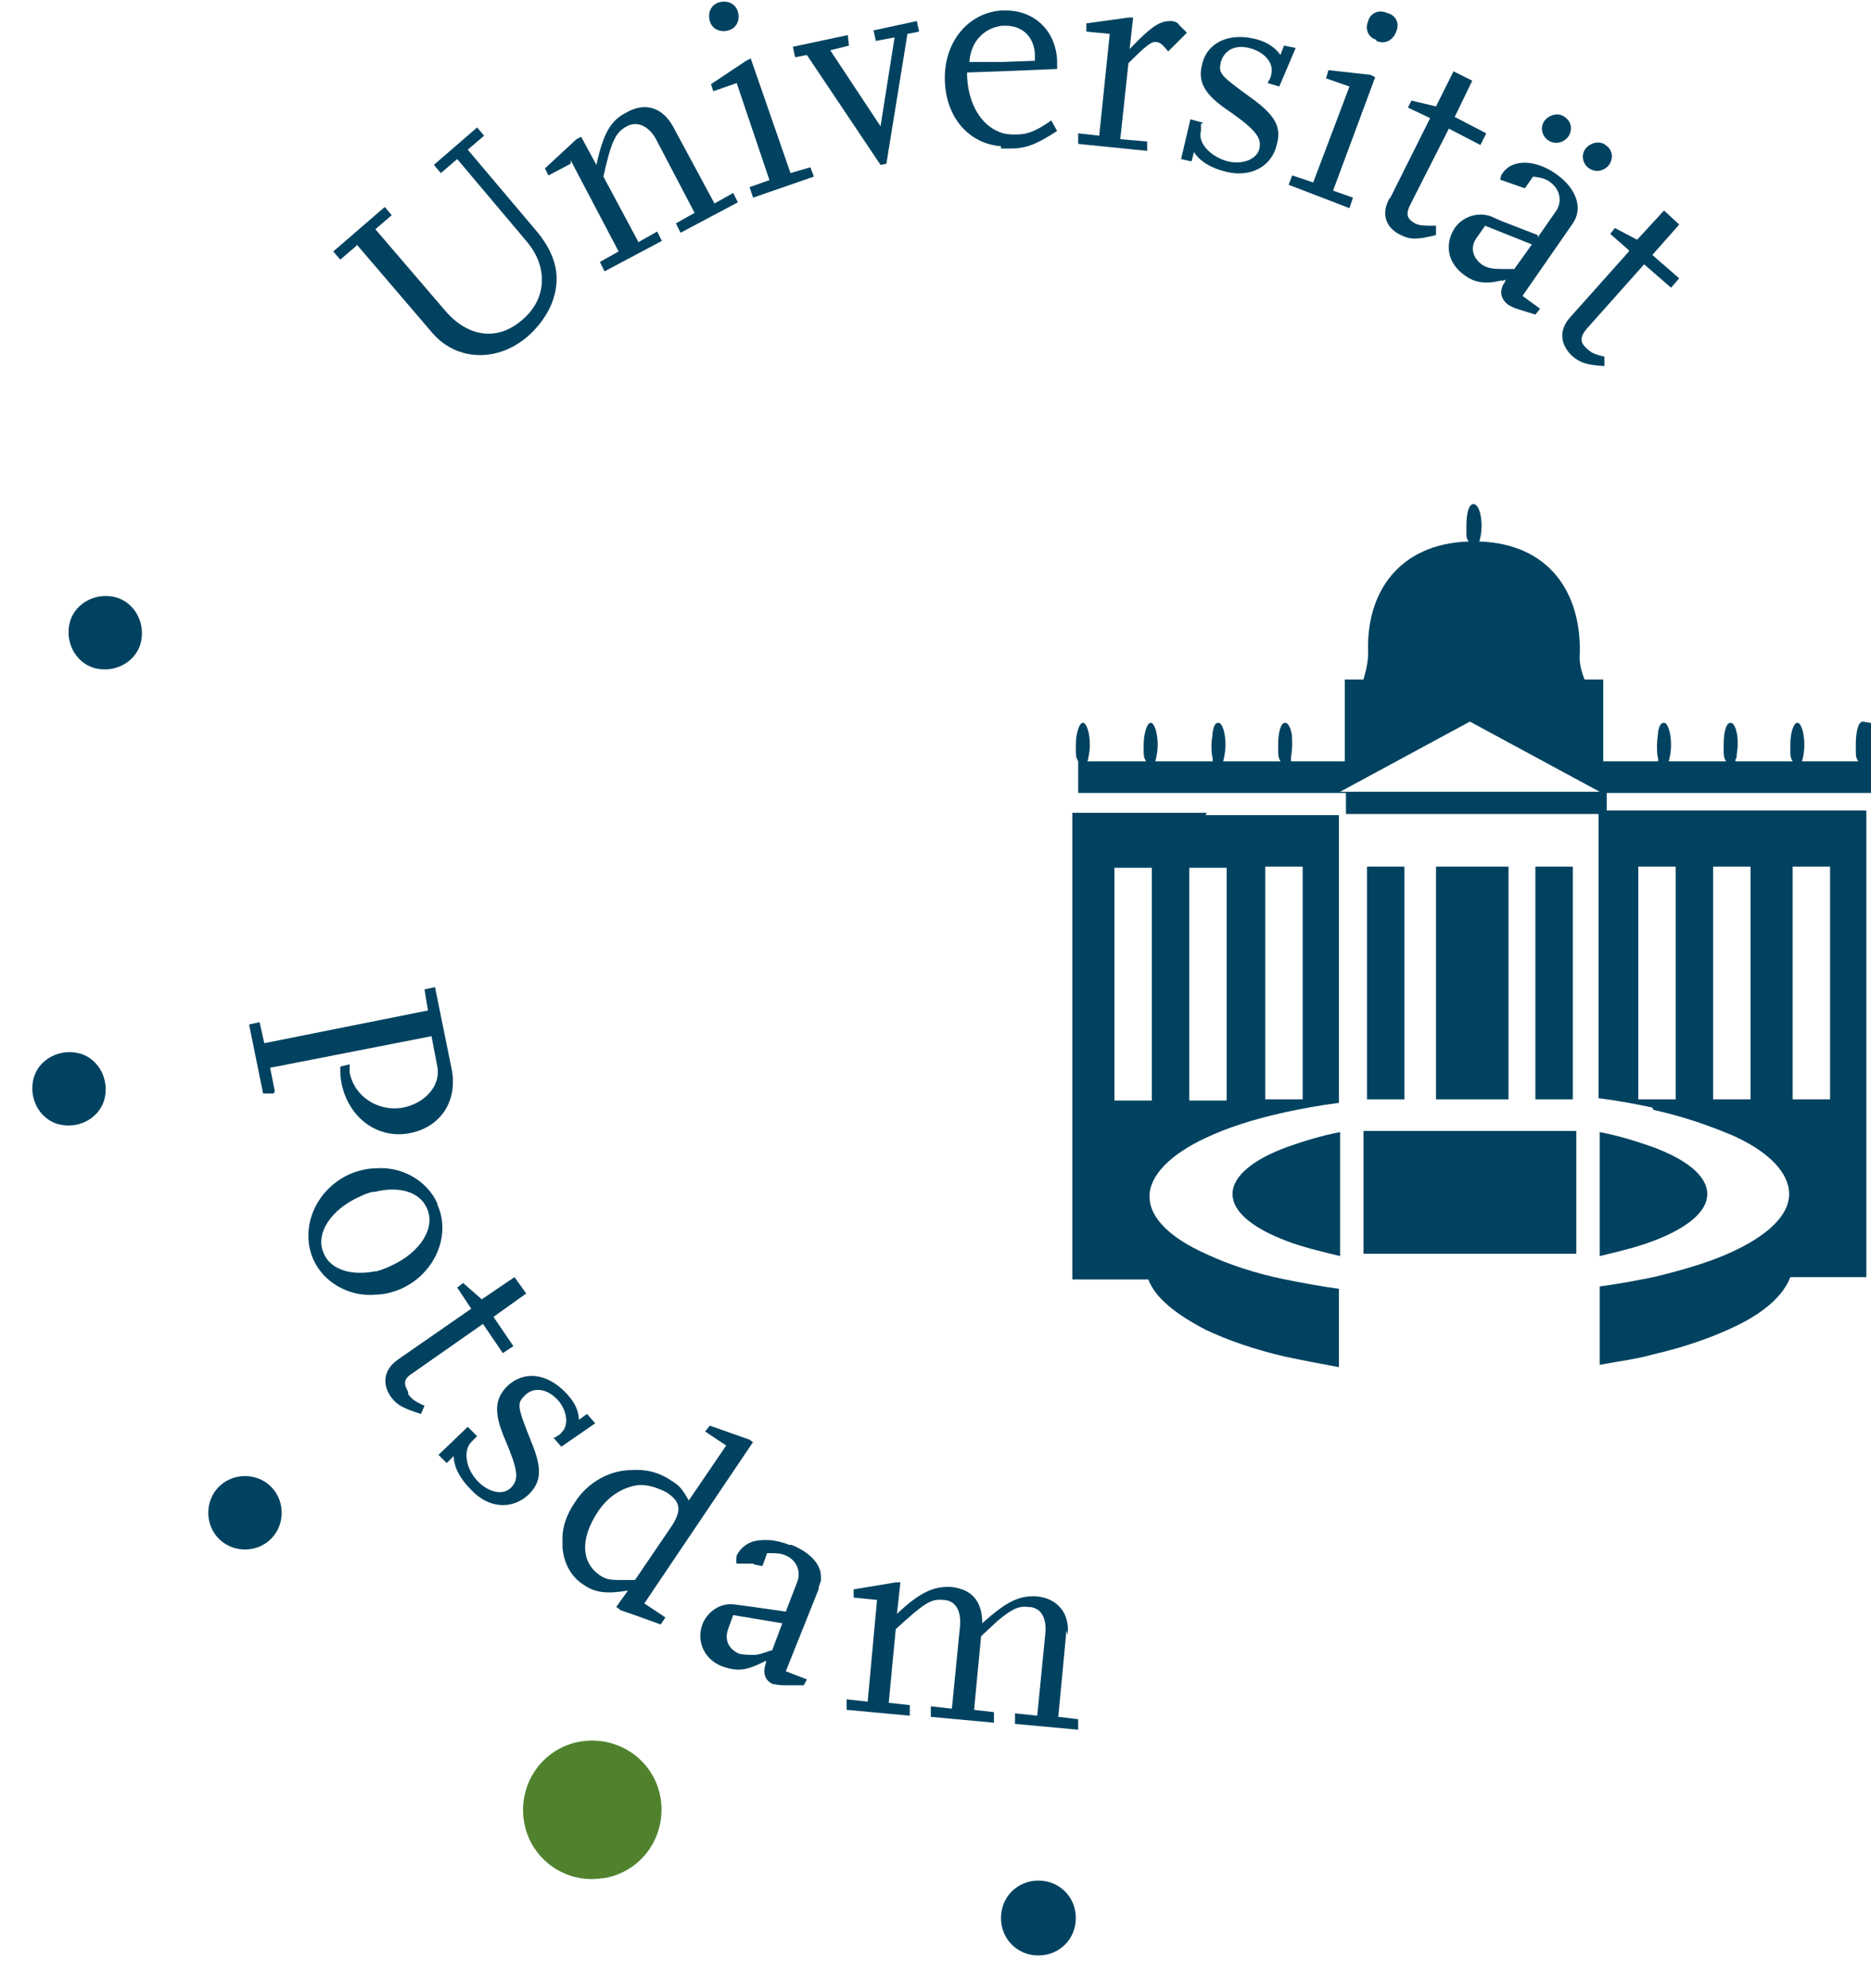
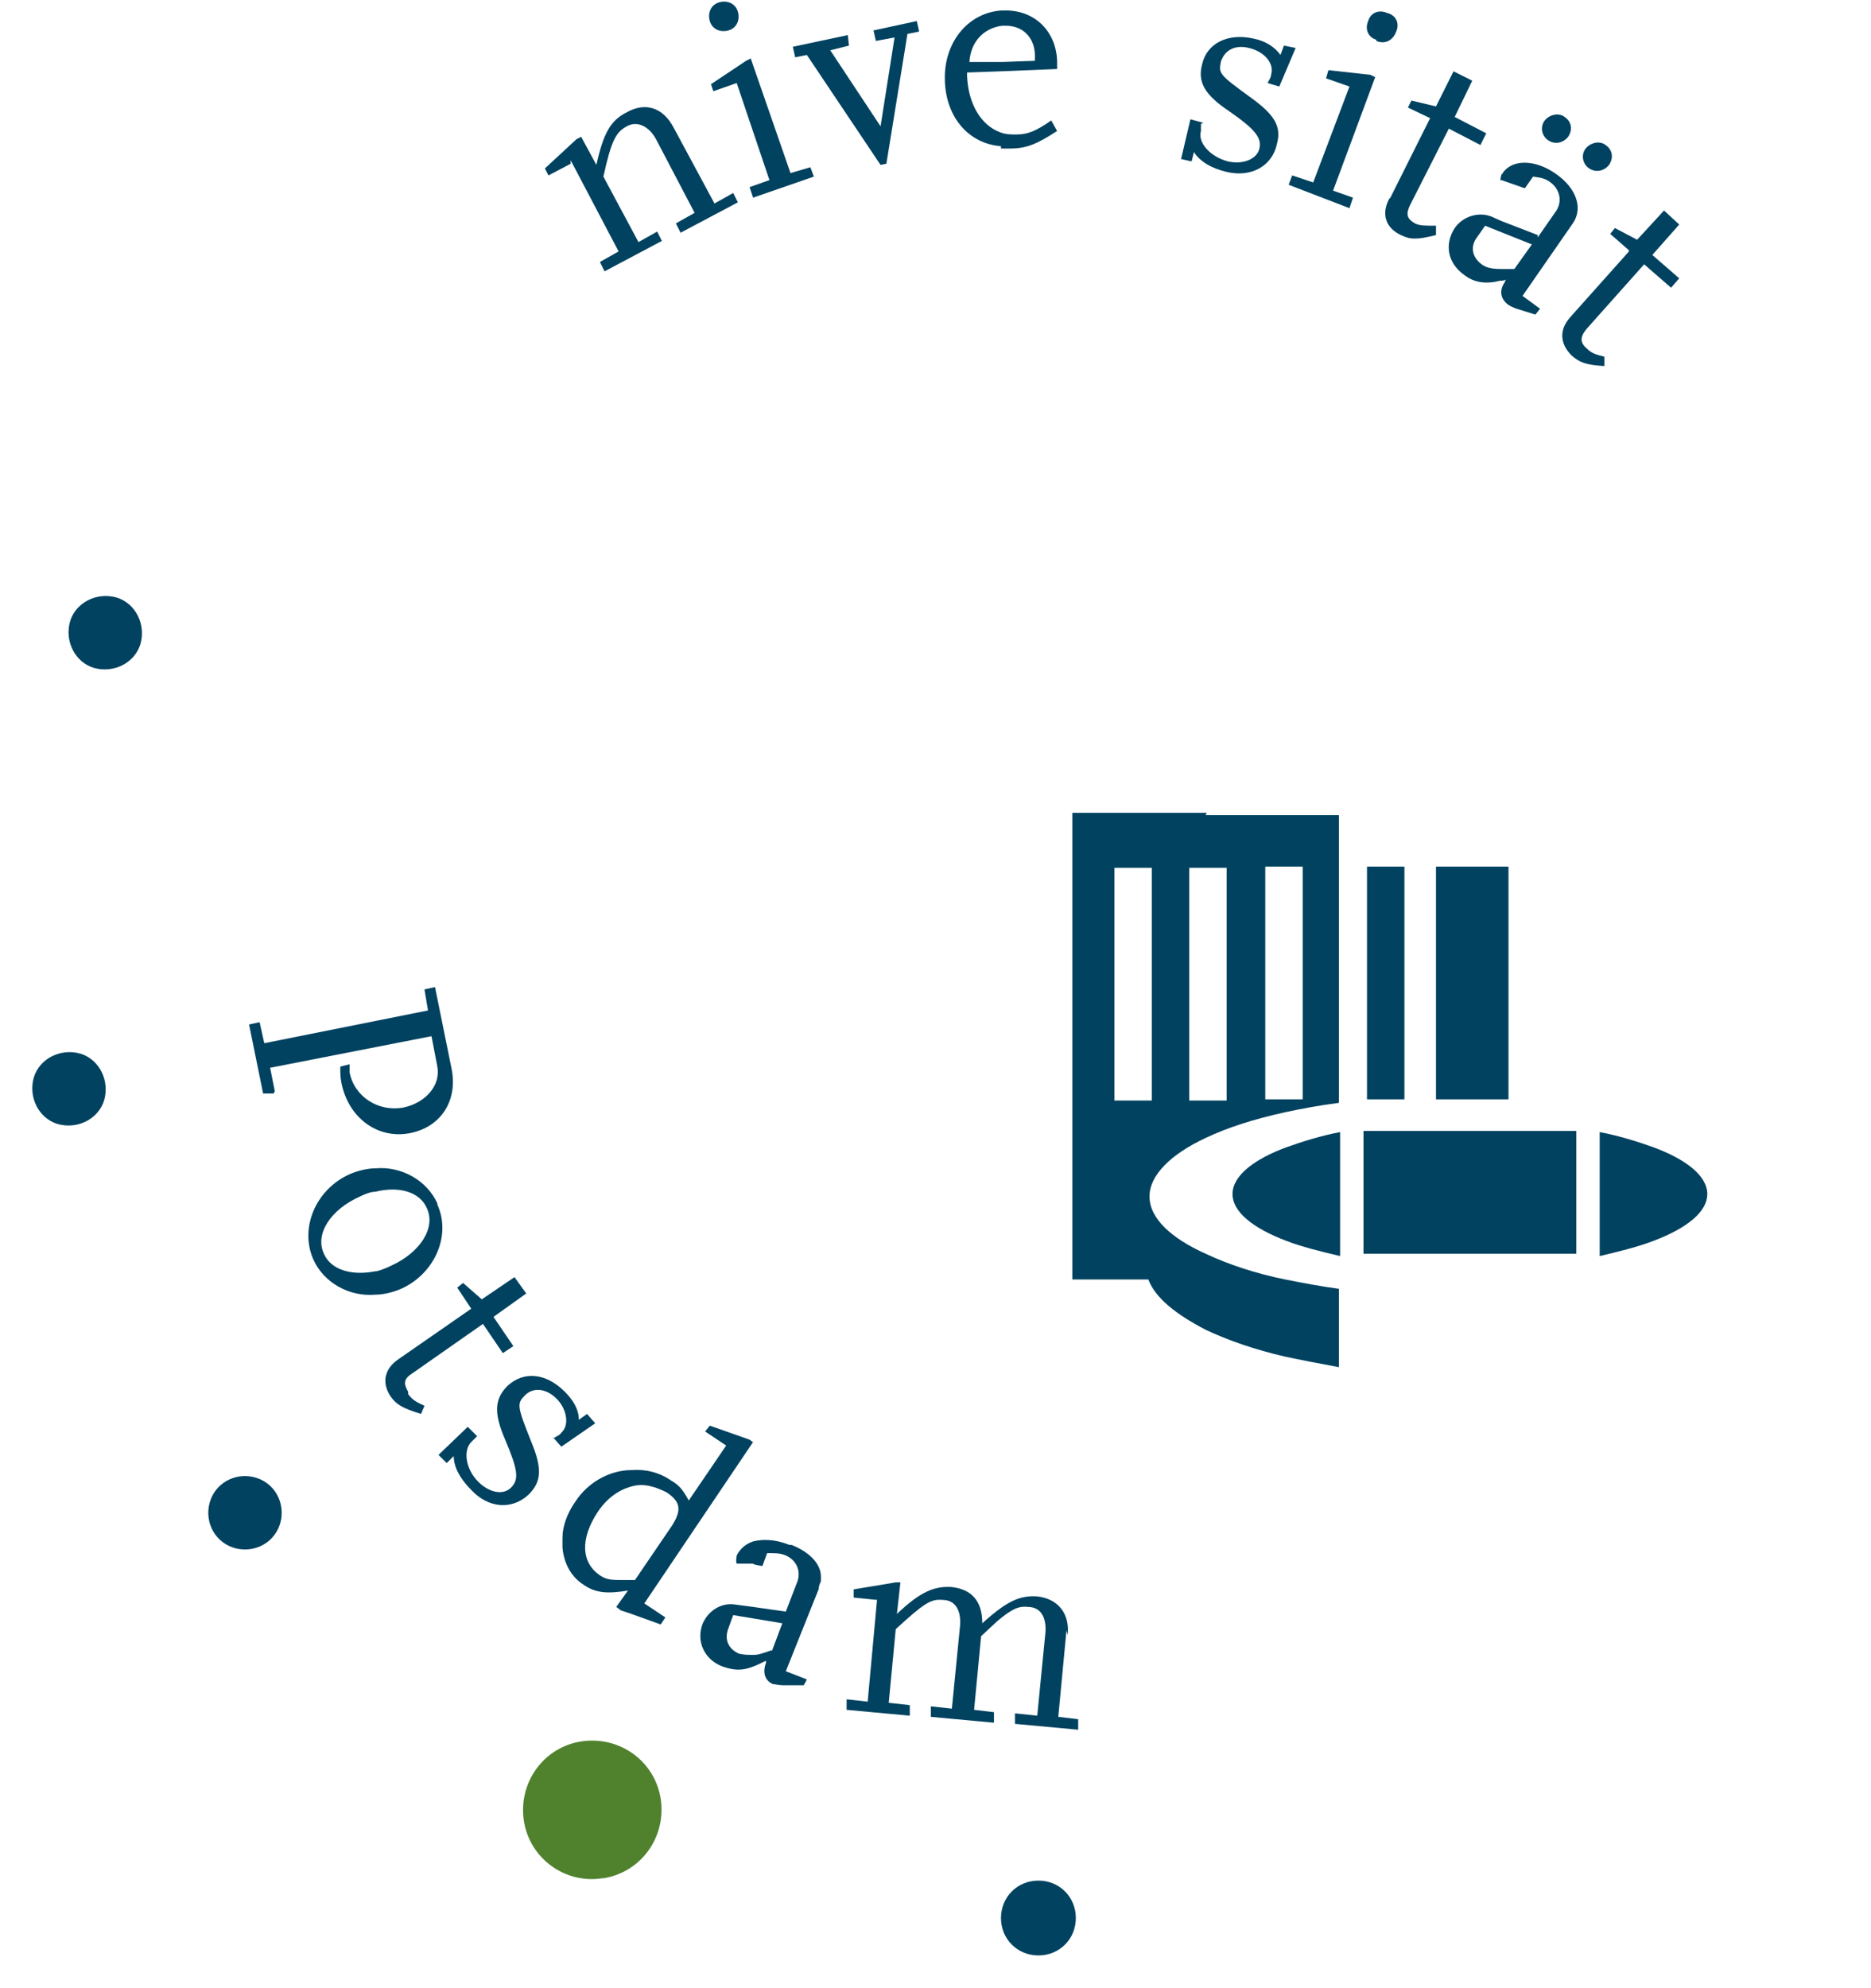
<svg xmlns="http://www.w3.org/2000/svg" version="1.1" viewBox="0 0 160 170">
  <defs>
    <style>
      .st0 {
        fill: #50822e;
      }

      .st1 {
        fill: #004260;
      }
    </style>
  </defs>
  <g id="Uni">
    <g>
      <path class="st1" d="M10,51.1c-1.7-.5-3.5.4-4,2-.5,1.7.4,3.5,2,4,1.7.5,3.5-.4,4-2,.5-1.7-.4-3.5-2-4Z" />
      <path class="st1" d="M19.1,126.8c-1.4,1-1.7,3-.7,4.4,1,1.4,3,1.7,4.4.7,1.4-1,1.7-3,.7-4.4-1-1.4-3-1.7-4.4-.7Z" />
      <path class="st1" d="M52.2,152c-1.6-.8-3.5-.2-4.3,1.4-.8,1.5-.2,3.5,1.4,4.3,1.6.8,3.5.2,4.3-1.4.8-1.6.2-3.5-1.4-4.3Z" />
      <path class="st1" d="M88.8,160.8c-1.8,0-3.2,1.4-3.2,3.2s1.4,3.2,3.2,3.2,3.2-1.4,3.2-3.2-1.4-3.2-3.2-3.2Z" />
-       <path class="st1" d="M30.5,20.9l6.5,7.6c2.1,2.4,5.6,2.5,8.2.2.9-.8,1.6-1.8,2-2.8.8-2.1.4-4-1.2-6l-6-7.1,1.4-1.2-.6-.7-3.7,3.2.6.7,1.4-1.2,5.9,7c1.9,2.2,1.8,5-.4,6.8-2.1,1.8-4.6,1.4-6.5-.8l-6-7,1.4-1.2-.6-.7-4.4,3.8.6.7,1.4-1.2Z" />
      <path class="st1" d="M48.8,13.7l4.1,7.8-1.6.9.4.8,4.9-2.6-.4-.8-1.6.9-3-5.6c.7-3.2,1.1-3.8,2-4.3.9-.5,1.9,0,2.5,1.1l3.3,6.3-1.6.9.4.8,4.9-2.6-.4-.8-1.6.9-3.5-6.5c-.9-1.7-2.4-2.2-4-1.3-1.4.7-2,1.8-2.6,4.5l-1.3-2.4-.4.2-2.7,2.5.3.6,1.9-1Z" />
      <polygon class="st1" points="61 7.8 63 7.1 65.8 15.4 64.1 16 64.4 16.9 69.6 15.1 69.3 14.3 67.6 14.8 64.2 5 63.8 5.2 60.8 7.2 61 7.8" />
      <path class="st1" d="M62.3,2.6c.7-.2,1-.9.8-1.6-.2-.7-.9-1-1.6-.8-.7.2-1,.9-.8,1.6.2.7.9,1,1.6.8Z" />
      <polygon class="st1" points="69 4.7 75.3 14.1 75.8 14 77.6 2.9 78.6 2.7 78.4 1.8 74.7 2.6 74.9 3.5 76.5 3.2 75.3 10.8 71 4.3 72.6 3.9 72.5 3 67.8 4 68 4.9 69 4.7" />
      <path class="st1" d="M85.6,12.7c.3,0,.5,0,.8,0,1.4,0,2.3-.4,4-1.5l-.5-.9c-1.3.9-2,1.2-3,1.2-.5,0-.9,0-1.4-.2-1.6-.6-2.7-2.4-2.8-4.8v-.3s2.8-.1,2.8-.1l4.9-.2v-.7c-.1-2.6-2-4.4-4.6-4.3,0,0-.1,0-.2,0-2.7.2-4.7,2.5-4.8,5.5v.5h0c.1,3.2,2.1,5.4,4.8,5.6ZM85.7,2.2c.1,0,.2,0,.3,0,1.4,0,2.4.9,2.5,2.4v.6s-2.8.1-2.8.1h-2.8c.1-1.7,1.2-2.9,2.8-3.1Z" />
-       <path class="st1" d="M98.1,12.1l-2.3-.2.7-6.5c1.5-1.5,2-1.9,2.4-1.8.3,0,.6.3,1,.8l1.6-1.6-.7-.7c-.1-.2-.4-.3-.7-.3-.9,0-1.6.4-3.5,2.4l.3-2.7h-.4s-3.6.5-3.6.5v.7c0,0,2,.2,2,.2l-.9,8.7-1.8-.2v.9c-.1,0,5.9.6,5.9.6v-.9Z" />
      <path class="st1" d="M102.9,10.5l-1.1-.3-.8,3.4.9.2.2-.8c.5.8,1.5,1.4,2.8,1.7,2.1.5,3.9-.5,4.3-2.4.4-1.5-.2-2.5-2.3-4-2.6-1.9-2.7-2-2.5-3,.3-1,1.2-1.5,2.4-1.2,1.3.3,2.2,1.3,1.9,2.3,0,.2-.2.5-.3.7l1,.3,1.4-3.3-1-.2-.3.8c-.5-.7-1.3-1.2-2.3-1.4-2.2-.5-4,.4-4.4,2.2-.4,1.5.2,2.6,2.3,4,2.3,1.6,2.8,2.3,2.6,3.2-.2.9-1.4,1.4-2.7,1.1-1.5-.4-2.6-1.6-2.3-2.6v-.6Z" />
      <path class="st1" d="M117.7,3.5c.7.3,1.4,0,1.7-.8.3-.7,0-1.4-.8-1.6-.7-.3-1.4,0-1.6.7-.3.7,0,1.4.7,1.6Z" />
      <polygon class="st1" points="110.5 15 110.2 15.8 115.4 17.8 115.7 16.9 114 16.3 117.6 6.6 117.2 6.4 113.6 6 113.4 6.7 115.4 7.4 112.3 15.6 110.5 15" />
      <path class="st1" d="M118.8,17c-.7,1.3-.3,2.5,1,3.1.8.4,1.4.4,3,0v-.8c-1,0-1.4,0-1.8-.2-.7-.4-.8-.8-.4-1.6l3.3-6.5,2.7,1.4.5-1-2.7-1.4,1.5-3.1-1.6-.8-1.5,3-2.1-.5-.3.6,1.9.9-3.4,6.8Z" />
      <path class="st1" d="M137.6,14.1c.4-.6.3-1.3-.3-1.7-.5-.4-1.3-.2-1.7.3-.4.5-.3,1.3.3,1.7.6.4,1.3.2,1.7-.3Z" />
      <path class="st1" d="M134.1,11.7c.4-.6.3-1.3-.3-1.7-.5-.4-1.3-.2-1.7.3-.4.5-.3,1.3.3,1.7.6.4,1.3.2,1.7-.3Z" />
      <path class="st1" d="M131.5,20.1l-3.1-1.2-.9-.4c-1.1-.4-2.4,0-3.1,1-.9,1.4-.6,3,.8,4,.9.7,1.9.8,3.1.5.2,0,.3,0,.5-.1,0,0-.1.1-.1.2-.5.7-.4,1.4.2,1.9.1.1.5.3.8.4l1.6.5.4-.5-1.5-1.1,4.3-6.2c.9-1.3.3-3-1.4-4.2-1.8-1.3-3.8-1.3-4.6-.1,0,0,0,.1-.1.1,0,.1-.1.3-.1.5h.1s2,.7,2,.7l.7-1c.8.1,1.1.2,1.5.5.8.6,1,1.6.5,2.4l-1.6,2.3ZM129.5,23c-.4,0-.8,0-1.1,0-.8,0-1.3-.1-1.7-.4-.8-.6-1-1.5-.4-2.3l.7-1,1.5.6,2.5,1-1.5,2.1Z" />
      <path class="st1" d="M139.3,21.5l-5,5.6c-1,1.1-.9,2.3.1,3.3.7.6,1.2.8,2.8.9v-.8c-.8-.2-1.1-.3-1.5-.7-.6-.5-.6-1,0-1.7l4.9-5.5,2.3,2,.7-.8-2.3-2,2.3-2.6-1.3-1.2-2.3,2.5-1.9-1-.4.5,1.6,1.4Z" />
      <path class="st1" d="M23.5,93.3l-.4-2,13.8-2.7.5,2.6c.3,1.6-1,3.1-2.9,3.5-2.1.4-4.2-.9-4.6-3,0-.2,0-.3,0-.7l-.8.2c0,.6,0,.9.1,1.4.6,3,3.1,4.8,5.8,4.3,2.7-.5,4.2-2.8,3.6-5.6l-1.4-6.9-.9.2.3,1.8-14,2.8-.4-1.8-.9.2,1.2,5.9h.9Z" />
      <path class="st1" d="M37.4,102.9c-.9-2-3.1-3.2-5.3-3-.7,0-1.5.2-2.2.5-2.9,1.3-4.3,4.6-3.1,7.3.9,2,3.1,3.2,5.3,3,.7,0,1.5-.2,2.2-.5,2.9-1.3,4.3-4.6,3.1-7.2ZM32.1,108.7c-2,.4-3.8-.1-4.4-1.5-.8-1.7.6-3.8,3.1-4.9.4-.2.9-.4,1.3-.4,2-.5,3.8,0,4.4,1.4.8,1.7-.6,3.8-3,4.9-.4.2-.9.4-1.3.5Z" />
      <path class="st1" d="M34.9,119c-.4-.7-.4-1.1.4-1.6l6-4.2,1.7,2.5.9-.6-1.7-2.5,2.8-2-1-1.4-2.8,1.9-1.6-1.4-.5.4,1.2,1.8-6.2,4.3c-1.2.8-1.5,2-.7,3.2.5.7,1,1,2.6,1.5l.3-.7c-.9-.4-1.1-.6-1.4-1Z" />
      <path class="st1" d="M47.3,122.9l.7.8,2.9-2-.7-.8-.7.5c0-.9-.5-1.7-1.2-2.4-1.6-1.6-3.5-1.8-4.9-.5-1.1,1.1-1.2,2.3-.2,4.6,1.1,2.6,1.2,3.4.5,4.1-.7.7-1.9.4-2.8-.5-1.1-1.1-1.3-2.7-.6-3.4l.5-.5-.8-.8-2.5,2.4.7.7.6-.6c0,.9.5,1.9,1.5,2.9,1.5,1.6,3.5,1.7,4.9.4,1.1-1.1,1.2-2.2.2-4.6-1.2-3-1.2-3.2-.5-3.9.7-.7,1.8-.6,2.7.3.9.9,1.1,2.3.4,2.9-.1.2-.4.3-.7.5Z" />
      <path class="st1" d="M64.5,123.4l-.4-.3-3.4-1.2-.4.5,1.8,1.2-3.2,4.7c-.5-.9-.8-1.3-1.5-1.7-1-.7-2.2-1-3.4-.9-1.8,0-3.7,1-4.8,2.7-.7,1-1.1,2.1-1.1,3.1v.8c.1,1.3.7,2.5,1.8,3.2,1,.7,2,.8,3.8.5l-1,1.4.4.3.9.3,2.5.9.4-.6-1.8-1.2,9.3-13.8ZM54,135.1c-.3,0-.5,0-.6,0-1.1,0-1.5,0-2.1-.4-1.6-1.1-1.7-3.1-.2-5.4.8-1.2,1.8-1.9,2.9-2.2,1-.3,2,0,3,.5,1.2.8,1.3,1.5.5,2.8l-3.2,4.7c-.1,0-.2,0-.3,0Z" />
      <path class="st1" d="M67.5,132.1c-1.2-.5-2.3-.5-3.1-.3-.6.2-1.1.6-1.4,1.2,0,.2-.1.4,0,.7h1.4c0,.1.8.2.8.2l.4-1.1c.8,0,1.1,0,1.6.2.9.4,1.3,1.3,1,2.2l-1,2.6-2.8-.4-1.5-.2c-1.2-.2-2.3.5-2.8,1.6-.6,1.5.1,3.1,1.7,3.7.9.3,1.6.4,2.6,0,.3-.1.7-.3,1.1-.5,0,.1,0,.2,0,.2-.3.8-.1,1.5.6,1.8.2,0,.5.1.9.1h1.7c0,.1.3-.5.3-.5l-1.8-.7,2.8-7c0-.2.1-.5.2-.7v-.4c0-1.1-1-2.1-2.5-2.7ZM66,141.1c-.6.2-1.1.4-1.5.4-.5,0-.9,0-1.3-.1-.9-.4-1.3-1.2-.9-2.2l.4-1.1,1.8.3,2.4.4-.9,2.4Z" />
      <path class="st1" d="M91.3,139.8c.2-1.8-.8-3.1-2.6-3.3-1.5-.1-2.6.4-4.7,2.3,0-1.9-.9-2.9-2.6-3.1-1.5-.1-2.7.4-4.7,2.3l.3-2.7h-.4s-3.6.6-3.6.6v.7c0,0,2,.2,2,.2l-.8,8.7-1.8-.2v.9c0,0,5.4.5,5.4.5v-.9c.1,0-1.8-.2-1.8-.2l.6-6.3c2.4-2.2,3-2.6,4-2.5,1.1,0,1.6.9,1.5,2.2l-.7,7.1-1.8-.2v.9c0,0,5.4.5,5.4.5v-.9c0,0-1.7-.2-1.7-.2l.6-6.3,1.4-1.3c1.2-1,1.8-1.3,2.6-1.2,1.1,0,1.6.9,1.5,2.2l-.7,7.1-1.9-.2v.9c0,0,5.4.5,5.4.5v-.9c0,0-1.7-.2-1.7-.2l.7-7.4Z" />
      <rect class="st1" x="116.9" y="74.1" width="3.2" height="19.9" />
      <rect class="st1" x="116.6" y="96.7" width="18.2" height="10.5" />
      <path class="st1" d="M103.2,69.5h-11.5v39.9h6.5c.6,1.6,2.4,3,4.9,4.3,1.9.9,4.2,1.7,6.8,2.3,1.4.3,3,.6,4.6.9v-6.7c-1.5-.2-3.1-.5-4.6-.8-2.5-.5-4.9-1.3-6.8-2.2-2.9-1.3-4.8-3-4.8-4.9,0-1.8,1.8-3.6,4.8-5,1.9-.9,4.1-1.6,6.8-2.2,1.4-.3,3-.6,4.6-.8v-24.6h-11.4ZM98.5,94.1h-3.2v-19.9h3.2v19.9ZM104.9,94.1h-3.2v-19.9h3.2v19.9ZM111.4,74.1v19.9h-3.2v-19.9h3.2Z" />
      <rect class="st1" x="122.8" y="74.1" width="6.2" height="19.9" />
-       <rect class="st1" x="131.3" y="74.1" width="3.2" height="19.9" />
      <path class="st1" d="M146,102.1c0-1.6-1.9-3-4.6-4-1.4-.5-3-1-4.6-1.3v10.6c1.7-.4,3.3-.8,4.6-1.3,2.9-1.1,4.6-2.5,4.6-4Z" />
-       <path class="st1" d="M141.4,94.9c2.7.6,4.9,1.4,6.8,2.2,3.1,1.4,4.8,3.2,4.8,5,0,1.9-2,3.6-4.8,4.9-1.9.9-4.3,1.6-6.8,2.2-1.5.3-3.1.6-4.6.8v6.7c1.6-.3,3.2-.5,4.6-.9,2.6-.6,4.9-1.4,6.8-2.3,2.6-1.2,4.3-2.7,4.9-4.3h6.5v-39.9h-22.9v24.6c1.6.2,3.2.5,4.6.8ZM153.3,74.1h3.2v19.9h-3.2v-19.9ZM146.5,74.1h3.2v19.9h-3.2v-19.9ZM140.1,74.1h3.2v19.9h-3.2v-19.9Z" />
-       <path class="st1" d="M159.3,61.7h0c-.4,0-.6.9-.6,2s0,1,.2,1.4h-4.8c.1-.4.2-.8.2-1.4,0-1.1-.3-1.9-.6-1.9s-.6.8-.6,1.9,0,1,.2,1.4h-4.9c0-.1,0-.2.1-.3,0-.3.1-.7.1-1.1s0-.8-.1-1.1c-.1-.5-.3-.8-.5-.8-.4,0-.6.8-.6,1.9s0,1,.2,1.4h-4.9c.1-.4.2-.8.2-1.4,0-1.1-.3-1.9-.6-1.9s-.4.3-.5.7c0,.3-.1.7-.1,1.2s0,.8.1,1.2c0,0,0,.1,0,.2h-4.7v-7h-1.6c-.2-.5-.5-1.4-.4-2.3.1-5.1-2.6-9.3-8.6-9.5.1-.3.2-.8.2-1.3,0-1.1-.3-1.9-.7-1.9s-.6.8-.6,1.9,0,1,.2,1.3c-6,.2-8.8,4.4-8.6,9.5,0,1-.3,1.9-.4,2.3h-1.6v7h-4.6c0,0,0-.1,0-.2,0-.3.1-.7.1-1.2s0-.9-.1-1.2c-.1-.4-.3-.7-.5-.7-.4,0-.6.9-.6,1.9s0,1,.2,1.4h-4.9c.1-.4.2-.9.2-1.4,0-1.1-.3-1.9-.6-1.9s-.4.3-.5.8c0,.3-.1.7-.1,1.1s0,.8.1,1.1c0,.1,0,.2,0,.3h-4.9c.1-.4.2-.9.2-1.4,0-1.1-.3-1.9-.6-1.9s-.6.9-.6,1.9,0,1,.2,1.4h-5c.1-.4.2-.9.2-1.4,0-1.1-.3-1.9-.6-1.9s-.6.9-.6,1.9,0,1,.2,1.4v2.7h22.9v1.8h22.3v-1.8h22.9v-2.7c.1-.3.2-.8.2-1.4,0-1.1-.3-1.9-.6-1.9ZM114.6,67.7l11.1-6,11.1,6h-22.1Z" />
      <path class="st1" d="M105.4,102.1c0,1.5,1.7,2.9,4.6,4,1.3.5,2.9.9,4.6,1.3v-10.6c-1.6.3-3.2.8-4.6,1.3-2.7,1-4.6,2.4-4.6,4Z" />
      <path class="st1" d="M6.9,90.1c-1.7-.5-3.5.4-4,2-.5,1.7.4,3.5,2,4,1.7.5,3.5-.4,4-2,.5-1.7-.4-3.5-2-4Z" />
    </g>
  </g>
  <g id="Punkte">
    <path id="WiSo" class="st0" d="M51.6,160.6c3.2-.5,5.4-3.5,4.9-6.8-.5-3.2-3.5-5.4-6.8-4.9-3.2.5-5.4,3.5-4.9,6.8.5,3.2,3.5,5.4,6.7,4.9" />
  </g>
</svg>